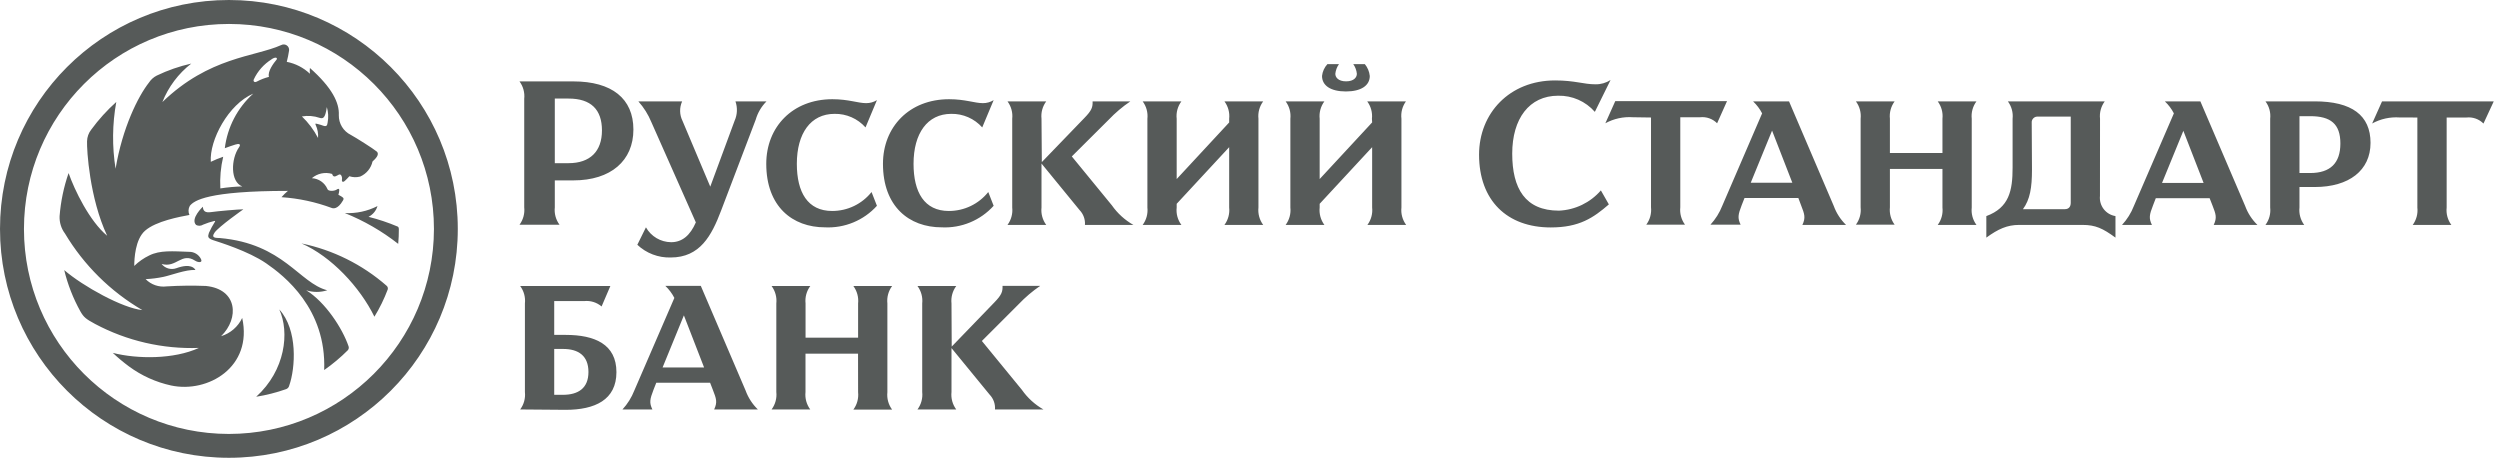
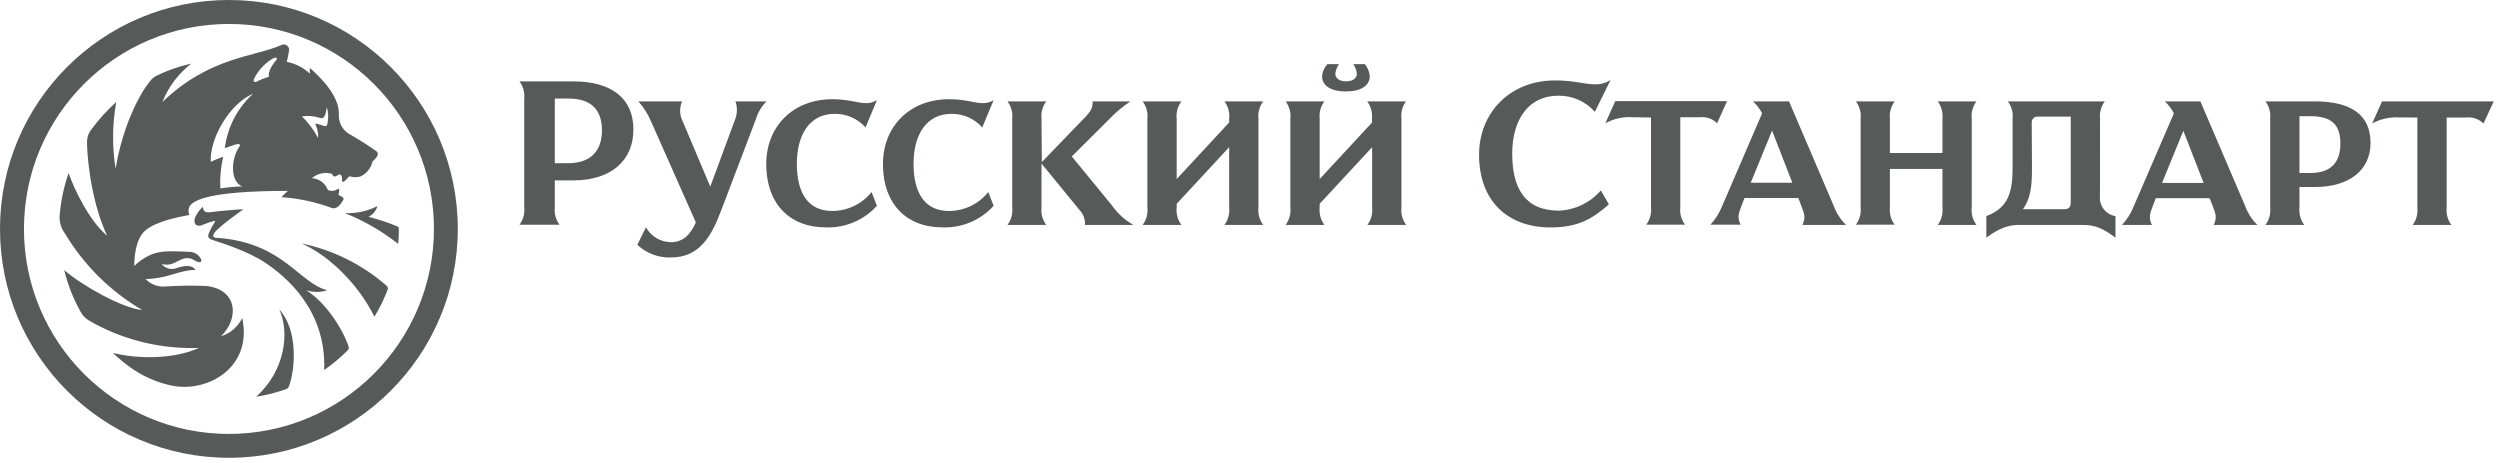
<svg xmlns="http://www.w3.org/2000/svg" width="216px" height="40px" viewBox="0 0 216 40" version="1.1">
  <title>русский стандарт</title>
  <desc>Created with Sketch.</desc>
  <g id="Page-1" stroke="none" stroke-width="1" fill="none" fill-rule="evenodd">
    <g id="банки" transform="translate(-786, -2483)" fill="#565A59" fill-rule="nonzero">
      <g id="русский-стандарт" transform="translate(786, 2483)">
        <path d="M45.293,8.54 C45.351,8.004 45.205,7.466 44.884,7.033 L49.535,7.033 C52.865,7.033 54.726,8.516 54.726,11.195 C54.726,13.874 52.791,15.586 49.535,15.586 L47.935,15.586 L47.935,17.912 C47.877,18.448 48.023,18.986 48.344,19.419 L44.884,19.419 C45.205,18.986 45.351,18.448 45.293,17.912 L45.293,8.54 Z M49.126,8.516 L47.935,8.516 L47.935,14.098 L49.126,14.098 C50.986,14.098 52.009,13.074 52.009,11.27 C52.009,9.465 51.06,8.516 49.126,8.516 Z M60.121,19.214 L56.274,10.544 C56.005,9.892 55.628,9.29 55.158,8.763 L58.935,8.763 C58.693,9.303 58.707,9.922 58.972,10.451 L61.367,16.126 L63.47,10.433 C63.707,9.906 63.734,9.308 63.544,8.763 L66.223,8.763 C65.785,9.201 65.465,9.744 65.293,10.34 L62.298,18.209 C61.479,20.367 60.474,22.247 57.949,22.247 C56.88,22.278 55.843,21.883 55.065,21.149 L55.809,19.642 C56.253,20.428 57.083,20.918 57.986,20.926 C58.949,20.926 59.637,20.33 60.121,19.214 Z M71.284,19.642 C68.456,19.642 66.205,17.837 66.205,14.153 C66.205,10.972 68.474,8.572 71.916,8.572 C73.312,8.572 74.13,8.912 74.837,8.912 C75.166,8.914 75.488,8.824 75.767,8.651 L74.781,11.009 C74.102,10.246 73.124,9.818 72.102,9.837 C70.037,9.837 68.847,11.53 68.847,14.153 C68.847,16.609 69.777,18.228 71.898,18.228 C73.223,18.231 74.477,17.628 75.302,16.591 L75.767,17.781 C74.625,19.044 72.975,19.727 71.274,19.642 L71.284,19.642 Z M81.367,19.642 C78.54,19.642 76.288,17.837 76.288,14.153 C76.288,10.972 78.558,8.572 82,8.572 C83.395,8.572 84.214,8.912 84.921,8.912 C85.249,8.914 85.572,8.824 85.851,8.651 L84.865,11.009 C84.186,10.246 83.207,9.818 82.186,9.837 C80.121,9.837 78.93,11.53 78.93,14.153 C78.93,16.609 79.86,18.228 81.981,18.228 C83.307,18.231 84.561,17.628 85.386,16.591 L85.851,17.781 C84.709,19.044 83.059,19.727 81.358,19.642 L81.367,19.642 Z M90.014,14.005 L93.693,10.191 C94.326,9.544 94.419,9.26 94.4,8.763 L97.656,8.763 C96.981,9.221 96.358,9.749 95.795,10.34 L92.605,13.516 L96.065,17.74 C96.552,18.435 97.188,19.013 97.926,19.433 L93.74,19.433 C93.774,18.958 93.605,18.491 93.274,18.149 L89.986,14.13 L89.986,17.926 C89.928,18.461 90.074,19 90.395,19.433 L87.047,19.433 C87.368,19 87.514,18.461 87.456,17.926 L87.456,10.26 C87.514,9.726 87.368,9.189 87.047,8.758 L90.395,8.758 C90.074,9.189 89.928,9.726 89.986,10.26 L90.014,14.005 Z M106.2,10.26 C106.258,9.726 106.112,9.189 105.791,8.758 L109.14,8.758 C108.818,9.189 108.672,9.726 108.73,10.26 L108.73,17.926 C108.672,18.461 108.819,19 109.14,19.433 L105.791,19.433 C106.112,19 106.258,18.461 106.2,17.926 L106.2,12.716 L101.665,17.609 L101.665,17.926 C101.605,18.462 101.751,19.001 102.074,19.433 L98.726,19.433 C99.047,19 99.193,18.461 99.135,17.926 L99.135,10.26 C99.193,9.726 99.047,9.189 98.726,8.758 L102.074,8.758 C101.752,9.188 101.605,9.726 101.665,10.26 L101.665,15.47 L106.2,10.581 L106.2,10.26 Z M137.795,9.665 C136.996,8.752 135.832,8.241 134.619,8.27 C132.126,8.27 130.656,10.256 130.656,13.27 C130.656,16.284 131.772,18.2 134.693,18.2 C136.09,18.141 137.401,17.508 138.316,16.451 L139.005,17.66 C137.67,18.814 136.46,19.651 133.986,19.651 C130.209,19.651 127.791,17.326 127.791,13.363 C127.791,9.791 130.414,6.949 134.358,6.949 C136.07,6.949 136.814,7.284 137.851,7.284 C138.313,7.292 138.766,7.162 139.153,6.912 L137.795,9.665 Z M141.084,10.13 C140.256,10.071 139.429,10.252 138.702,10.651 L139.558,8.74 L149.214,8.74 L148.358,10.651 C147.973,10.263 147.432,10.071 146.888,10.13 L145.177,10.13 L145.177,17.907 C145.119,18.443 145.265,18.981 145.586,19.414 L142.237,19.414 C142.558,18.981 142.704,18.443 142.647,17.907 L142.647,10.153 L141.084,10.13 Z M155.377,17.107 L150.726,17.107 L150.484,17.721 C150.167,18.54 150.112,18.837 150.391,19.414 L147.781,19.414 C148.221,18.936 148.568,18.381 148.805,17.777 L152.247,9.795 C152.047,9.408 151.783,9.057 151.465,8.758 L154.572,8.758 L158.437,17.795 C158.663,18.414 159.026,18.974 159.498,19.433 L155.726,19.433 C156.023,18.8 155.912,18.502 155.614,17.74 L155.377,17.107 Z M151.265,15.786 L154.856,15.786 L153.107,11.284 L151.265,15.786 Z M167.828,14.595 L163.288,14.595 L163.288,17.907 C163.231,18.443 163.377,18.981 163.698,19.414 L160.349,19.414 C160.67,18.981 160.816,18.443 160.758,17.907 L160.758,10.26 C160.816,9.726 160.67,9.189 160.349,8.758 L163.698,8.758 C163.377,9.189 163.23,9.726 163.288,10.26 L163.288,13.219 L167.828,13.219 L167.828,10.26 C167.886,9.726 167.74,9.189 167.419,8.758 L170.767,8.758 C170.446,9.189 170.3,9.726 170.358,10.26 L170.358,17.926 C170.3,18.461 170.446,19 170.767,19.433 L167.419,19.433 C167.74,19 167.886,18.461 167.828,17.926 L167.828,14.595 Z M181.437,16.921 C181.347,17.767 181.936,18.536 182.777,18.67 L182.777,20.53 C181.679,19.73 181.051,19.433 179.935,19.433 L174.447,19.433 C173.423,19.433 172.642,19.786 171.619,20.53 L171.619,18.67 C173.591,17.944 173.888,16.474 173.888,14.484 L173.888,10.26 C173.946,9.726 173.8,9.189 173.479,8.758 L181.851,8.758 C181.53,9.189 181.384,9.726 181.442,10.26 L181.437,16.921 Z M175.563,14.651 C175.563,16.214 175.395,17.237 174.781,18.074 L178.391,18.074 C178.8,18.074 178.912,17.795 178.912,17.516 L178.912,10.074 L176.06,10.074 C175.916,10.066 175.776,10.12 175.676,10.224 C175.575,10.328 175.526,10.47 175.54,10.614 L175.563,14.651 Z M190.912,17.126 L186.26,17.126 L186.023,17.74 C185.702,18.558 185.647,18.856 185.926,19.433 L183.344,19.433 C183.784,18.955 184.131,18.4 184.367,17.795 L187.823,9.795 C187.624,9.408 187.36,9.057 187.042,8.758 L190.112,8.758 L193.981,17.795 C194.207,18.414 194.57,18.974 195.042,19.433 L191.265,19.433 C191.563,18.8 191.451,18.502 191.153,17.74 L190.912,17.126 Z M186.8,15.805 L190.391,15.805 L188.642,11.302 L186.8,15.805 Z M199.995,8.758 C203.195,8.758 204.814,9.963 204.814,12.344 C204.814,14.726 202.953,16.158 199.995,16.158 L198.674,16.158 L198.674,17.926 C198.617,18.461 198.763,19 199.084,19.433 L195.735,19.433 C196.058,19.001 196.204,18.462 196.144,17.926 L196.144,10.26 C196.204,9.726 196.058,9.188 195.735,8.758 L199.995,8.758 Z M198.674,10.037 L198.674,14.949 L199.605,14.949 C201.335,14.949 202.209,14.093 202.209,12.4 C202.209,10.707 201.372,10.037 199.605,10.037 L198.674,10.037 Z M207.335,10.149 C206.507,10.09 205.681,10.27 204.953,10.67 L205.809,8.758 L215.46,8.758 L214.572,10.674 C214.187,10.286 213.646,10.094 213.102,10.153 L211.391,10.153 L211.391,17.93 C211.333,18.466 211.479,19.004 211.8,19.437 L208.456,19.437 C208.775,19.004 208.92,18.466 208.86,17.93 L208.86,10.153 L207.335,10.149 Z M118.535,10.26 C118.593,9.726 118.447,9.189 118.126,8.758 L121.474,8.758 C121.16,9.192 121.02,9.728 121.084,10.26 L121.084,17.926 C121.026,18.461 121.172,19 121.493,19.433 L118.144,19.433 C118.465,19 118.611,18.461 118.553,17.926 L118.553,12.716 L114.019,17.609 L114.019,17.926 C113.961,18.461 114.107,19 114.428,19.433 L111.079,19.433 C111.4,19 111.546,18.461 111.488,17.926 L111.488,10.26 C111.546,9.726 111.4,9.189 111.079,8.758 L114.428,8.758 C114.107,9.189 113.961,9.726 114.019,10.26 L114.019,15.47 L118.553,10.577 L118.535,10.26 Z M115.688,5.54 C115.512,5.786 115.403,6.075 115.372,6.377 C115.372,6.674 115.619,7.028 116.302,7.028 C116.986,7.028 117.233,6.674 117.233,6.377 C117.204,6.075 117.097,5.786 116.921,5.54 L117.921,5.54 C118.162,5.831 118.311,6.187 118.349,6.563 C118.349,7.4 117.586,7.902 116.284,7.902 C114.981,7.902 114.223,7.4 114.223,6.563 C114.264,6.181 114.428,5.822 114.688,5.54 L115.688,5.54 Z" id="Shape" />
        <path d="M19.777,37.493 C9.995,37.49 2.067,29.559 2.07,19.777 C2.072,9.995 10.004,2.067 19.786,2.07 C29.568,2.072 37.496,10.004 37.493,19.786 C37.48,29.564 29.554,37.485 19.777,37.493 L19.777,37.493 Z M19.777,-5.68434189e-14 C8.854,-5.68434189e-14 2.84217094e-14,8.854 2.84217094e-14,19.777 C2.84217094e-14,30.699 8.854,39.553 19.777,39.553 C30.699,39.553 39.553,30.699 39.553,19.777 C39.553,8.854 30.699,-5.68434189e-14 19.777,-5.68434189e-14 L19.777,-5.68434189e-14 Z M24.13,26.735 C25.744,28.502 25.526,31.795 24.986,33.321 C24.955,33.458 24.857,33.57 24.726,33.619 C23.884,33.917 23.017,34.138 22.135,34.279 C24.656,32 25.033,28.702 24.13,26.735 L24.13,26.735 Z M33.391,24.679 C31.299,22.852 28.771,21.596 26.051,21.033 C28.628,22.158 31.102,24.814 32.349,27.363 C32.805,26.618 33.19,25.832 33.498,25.014 C33.537,24.891 33.494,24.756 33.391,24.679 L33.391,24.679 Z M34.46,19.791 C34.46,19.633 34.386,19.586 34.349,19.572 C33.536,19.228 32.698,18.948 31.842,18.735 C32.216,18.544 32.496,18.208 32.614,17.805 C31.744,18.25 30.772,18.458 29.795,18.409 C31.45,19.074 33.002,19.969 34.405,21.07 C34.444,20.648 34.463,20.224 34.46,19.8 L34.46,19.791 Z M26.456,25.079 C27.047,25.27 27.683,25.27 28.274,25.079 C25.851,24.456 24.498,21.056 19,20.567 C18.73,20.544 18.186,20.614 18.535,20.102 C18.884,19.591 21.028,18.084 21.028,18.084 C20.614,18.084 18.767,18.247 18.237,18.326 C17.707,18.405 17.549,18.219 17.526,17.86 C17.526,17.86 16.414,18.902 16.944,19.437 C17.136,19.538 17.367,19.527 17.549,19.409 C17.867,19.276 18.195,19.169 18.53,19.088 C18.567,19.088 18.609,19.088 18.577,19.149 C18.378,19.459 18.202,19.784 18.051,20.121 C17.949,20.442 17.926,20.586 18.423,20.753 C18.921,20.921 21.447,21.684 23,22.753 C24.553,23.823 28.209,26.665 28.009,31.972 C28.739,31.462 29.422,30.89 30.051,30.26 C30.133,30.168 30.158,30.038 30.116,29.921 C29.586,28.367 28.107,26.098 26.456,25.079 Z M32.186,13.953 C32.058,14.533 31.66,15.017 31.116,15.256 C30.81,15.337 30.487,15.327 30.186,15.228 C30.06,15.363 29.926,15.512 29.809,15.614 C29.609,15.805 29.526,15.665 29.54,15.549 C29.569,15.422 29.552,15.288 29.493,15.172 C29.358,14.944 29.195,15.172 28.972,15.237 C28.749,15.302 28.698,15.028 28.698,15.028 C28.089,14.842 27.427,14.981 26.944,15.395 C27.532,15.426 28.053,15.786 28.288,16.326 C28.335,16.535 28.87,16.535 29.102,16.372 C29.163,16.326 29.326,16.242 29.312,16.46 C29.3,16.585 29.275,16.708 29.237,16.828 C29.642,17.051 29.763,17.098 29.633,17.321 C29.167,18.13 28.763,18.005 28.656,17.967 C27.263,17.449 25.803,17.136 24.321,17.037 C24.491,16.842 24.676,16.66 24.874,16.493 C17.935,16.493 16.763,17.33 16.4,17.786 C16.264,18.028 16.252,18.32 16.367,18.572 C15.54,18.73 13.479,19.098 12.53,19.935 C11.679,20.688 11.6,22.358 11.6,22.977 C11.98,22.606 12.418,22.299 12.898,22.07 C13.828,21.605 14.926,21.707 16.34,21.758 C16.771,21.751 17.168,21.991 17.363,22.377 C17.54,22.73 17.112,22.684 16.87,22.53 C15.684,21.758 15.247,23.181 13.963,22.805 C14.259,23.187 14.767,23.336 15.223,23.177 C16.502,22.712 16.819,23.2 16.884,23.326 C16.056,23.279 14.758,23.791 14.121,23.921 C13.614,24.028 13.099,24.093 12.581,24.116 C13.056,24.599 13.729,24.832 14.4,24.744 C15.53,24.675 16.664,24.662 17.795,24.707 C20.526,24.986 20.688,27.498 19.102,29.047 C19.905,28.802 20.568,28.229 20.926,27.47 C21.856,31.716 17.963,33.981 14.786,33.307 C13.468,33.02 12.225,32.457 11.14,31.656 C10.652,31.294 10.186,30.905 9.744,30.488 C11.847,31.028 15.019,31.056 17.186,30.06 C14.063,30.172 10.966,29.456 8.209,27.986 C7.414,27.558 7.228,27.4 6.944,26.902 C6.32,25.781 5.851,24.581 5.549,23.335 C7.163,24.73 10.614,26.637 12.298,26.791 C9.547,25.186 7.248,22.91 5.614,20.177 C5.289,19.745 5.125,19.214 5.149,18.674 C5.248,17.406 5.509,16.156 5.926,14.953 C6.442,16.428 7.735,19.102 9.26,20.372 C7.73,17.116 7.493,12.93 7.521,12.2 C7.53,11.838 7.656,11.489 7.879,11.205 C8.516,10.333 9.243,9.53 10.047,8.809 C9.7,10.715 9.68,12.665 9.986,14.577 C10.577,11.037 11.935,8.321 12.87,7.135 C13.038,6.878 13.27,6.669 13.544,6.53 C14.495,6.073 15.496,5.725 16.526,5.493 C15.411,6.359 14.549,7.507 14.028,8.819 C18.098,4.893 22.009,4.926 24.298,3.893 C24.45,3.812 24.635,3.823 24.778,3.921 C24.92,4.018 24.997,4.187 24.977,4.358 C24.928,4.69 24.861,5.019 24.777,5.344 C25.528,5.488 26.222,5.845 26.777,6.372 C26.756,6.207 26.756,6.04 26.777,5.874 C28.698,7.577 29.33,8.888 29.274,9.953 C29.261,10.674 29.665,11.337 30.312,11.656 C30.702,11.865 32.256,12.842 32.544,13.088 C32.833,13.335 32.442,13.721 32.186,13.953 Z M23.479,5.116 C22.802,5.536 22.262,6.143 21.926,6.865 C21.86,7.009 21.972,7.167 22.191,7.047 C22.522,6.871 22.874,6.735 23.237,6.642 C23.098,6.177 23.642,5.456 23.898,5.149 C23.977,5.047 23.902,4.851 23.479,5.107 L23.479,5.116 Z M28.237,9.256 C28.098,10.293 27.87,10.247 27.628,10.186 C27.132,10.015 26.601,9.972 26.084,10.06 C26.648,10.6 27.119,11.228 27.479,11.921 C27.511,11.534 27.44,11.146 27.274,10.795 C27.205,10.651 27.274,10.67 27.456,10.716 C27.637,10.763 27.814,10.814 27.921,10.86 C28.233,10.967 28.27,10.823 28.307,10.586 C28.391,10.14 28.367,9.681 28.237,9.247 L28.237,9.256 Z M18.214,13.981 C18.561,13.813 18.918,13.667 19.284,13.544 C19.071,14.439 18.988,15.36 19.037,16.279 C19.665,16.182 20.299,16.124 20.935,16.107 C19.888,15.721 19.944,13.735 20.651,12.726 C20.86,12.428 20.619,12.4 20.353,12.484 C20,12.595 19.781,12.67 19.423,12.805 C19.646,10.987 20.52,9.311 21.884,8.088 C19.726,9.005 18.084,12.121 18.214,13.981 Z" id="Shape" />
-         <path d="M44.944,35.377 C45.265,34.944 45.411,34.406 45.353,33.87 L45.353,26.219 C45.411,25.683 45.265,25.145 44.944,24.712 L52.735,24.712 L51.977,26.479 C51.56,26.124 51.015,25.955 50.47,26.014 L47.884,26.014 L47.884,28.935 L48.87,28.935 C51.4,28.935 53.26,29.753 53.26,32.153 C53.26,34.553 51.4,35.409 48.87,35.409 L44.944,35.377 Z M48.628,34.112 C49.949,34.112 50.842,33.553 50.842,32.14 C50.842,30.726 49.967,30.149 48.647,30.149 L47.884,30.149 L47.884,34.112 L48.628,34.112 Z M61.353,33.07 L56.702,33.07 L56.46,33.684 C56.144,34.502 56.088,34.8 56.367,35.377 L53.781,35.377 C54.221,34.899 54.568,34.344 54.805,33.74 L58.265,25.74 C58.065,25.351 57.801,24.999 57.484,24.698 L60.549,24.698 L64.419,33.74 C64.644,34.358 65.007,34.918 65.479,35.377 L61.702,35.377 C62,34.744 61.888,34.447 61.591,33.684 L61.353,33.07 Z M57.247,31.749 L60.833,31.749 L59.088,27.247 L57.247,31.749 Z M74.135,30.558 L69.595,30.558 L69.595,33.87 C69.538,34.406 69.684,34.944 70.005,35.377 L66.665,35.377 C66.986,34.944 67.132,34.406 67.074,33.87 L67.074,26.219 C67.132,25.683 66.986,25.145 66.665,24.712 L70.009,24.712 C69.688,25.145 69.542,25.683 69.6,26.219 L69.6,29.177 L74.14,29.177 L74.14,26.219 C74.197,25.683 74.051,25.145 73.73,24.712 L77.079,24.712 C76.758,25.145 76.612,25.683 76.67,26.219 L76.67,33.884 C76.612,34.42 76.758,34.958 77.079,35.391 L73.73,35.391 C74.051,34.958 74.197,34.42 74.14,33.884 L74.135,30.558 Z M82.228,29.944 L85.912,26.13 C86.544,25.479 86.637,25.2 86.619,24.698 L89.874,24.698 C89.201,25.158 88.577,25.688 88.014,26.279 L84.833,29.46 L88.293,33.684 C88.78,34.379 89.416,34.957 90.153,35.377 L85.967,35.377 C86.002,34.902 85.833,34.435 85.502,34.093 L82.209,30.074 L82.209,33.87 C82.151,34.406 82.298,34.944 82.619,35.377 L79.27,35.377 C79.591,34.944 79.737,34.406 79.679,33.87 L79.679,26.219 C79.737,25.683 79.591,25.145 79.27,24.712 L82.619,24.712 C82.298,25.145 82.151,25.683 82.209,26.219 L82.228,29.944 Z" id="Shape" />
      </g>
    </g>
  </g>
</svg>